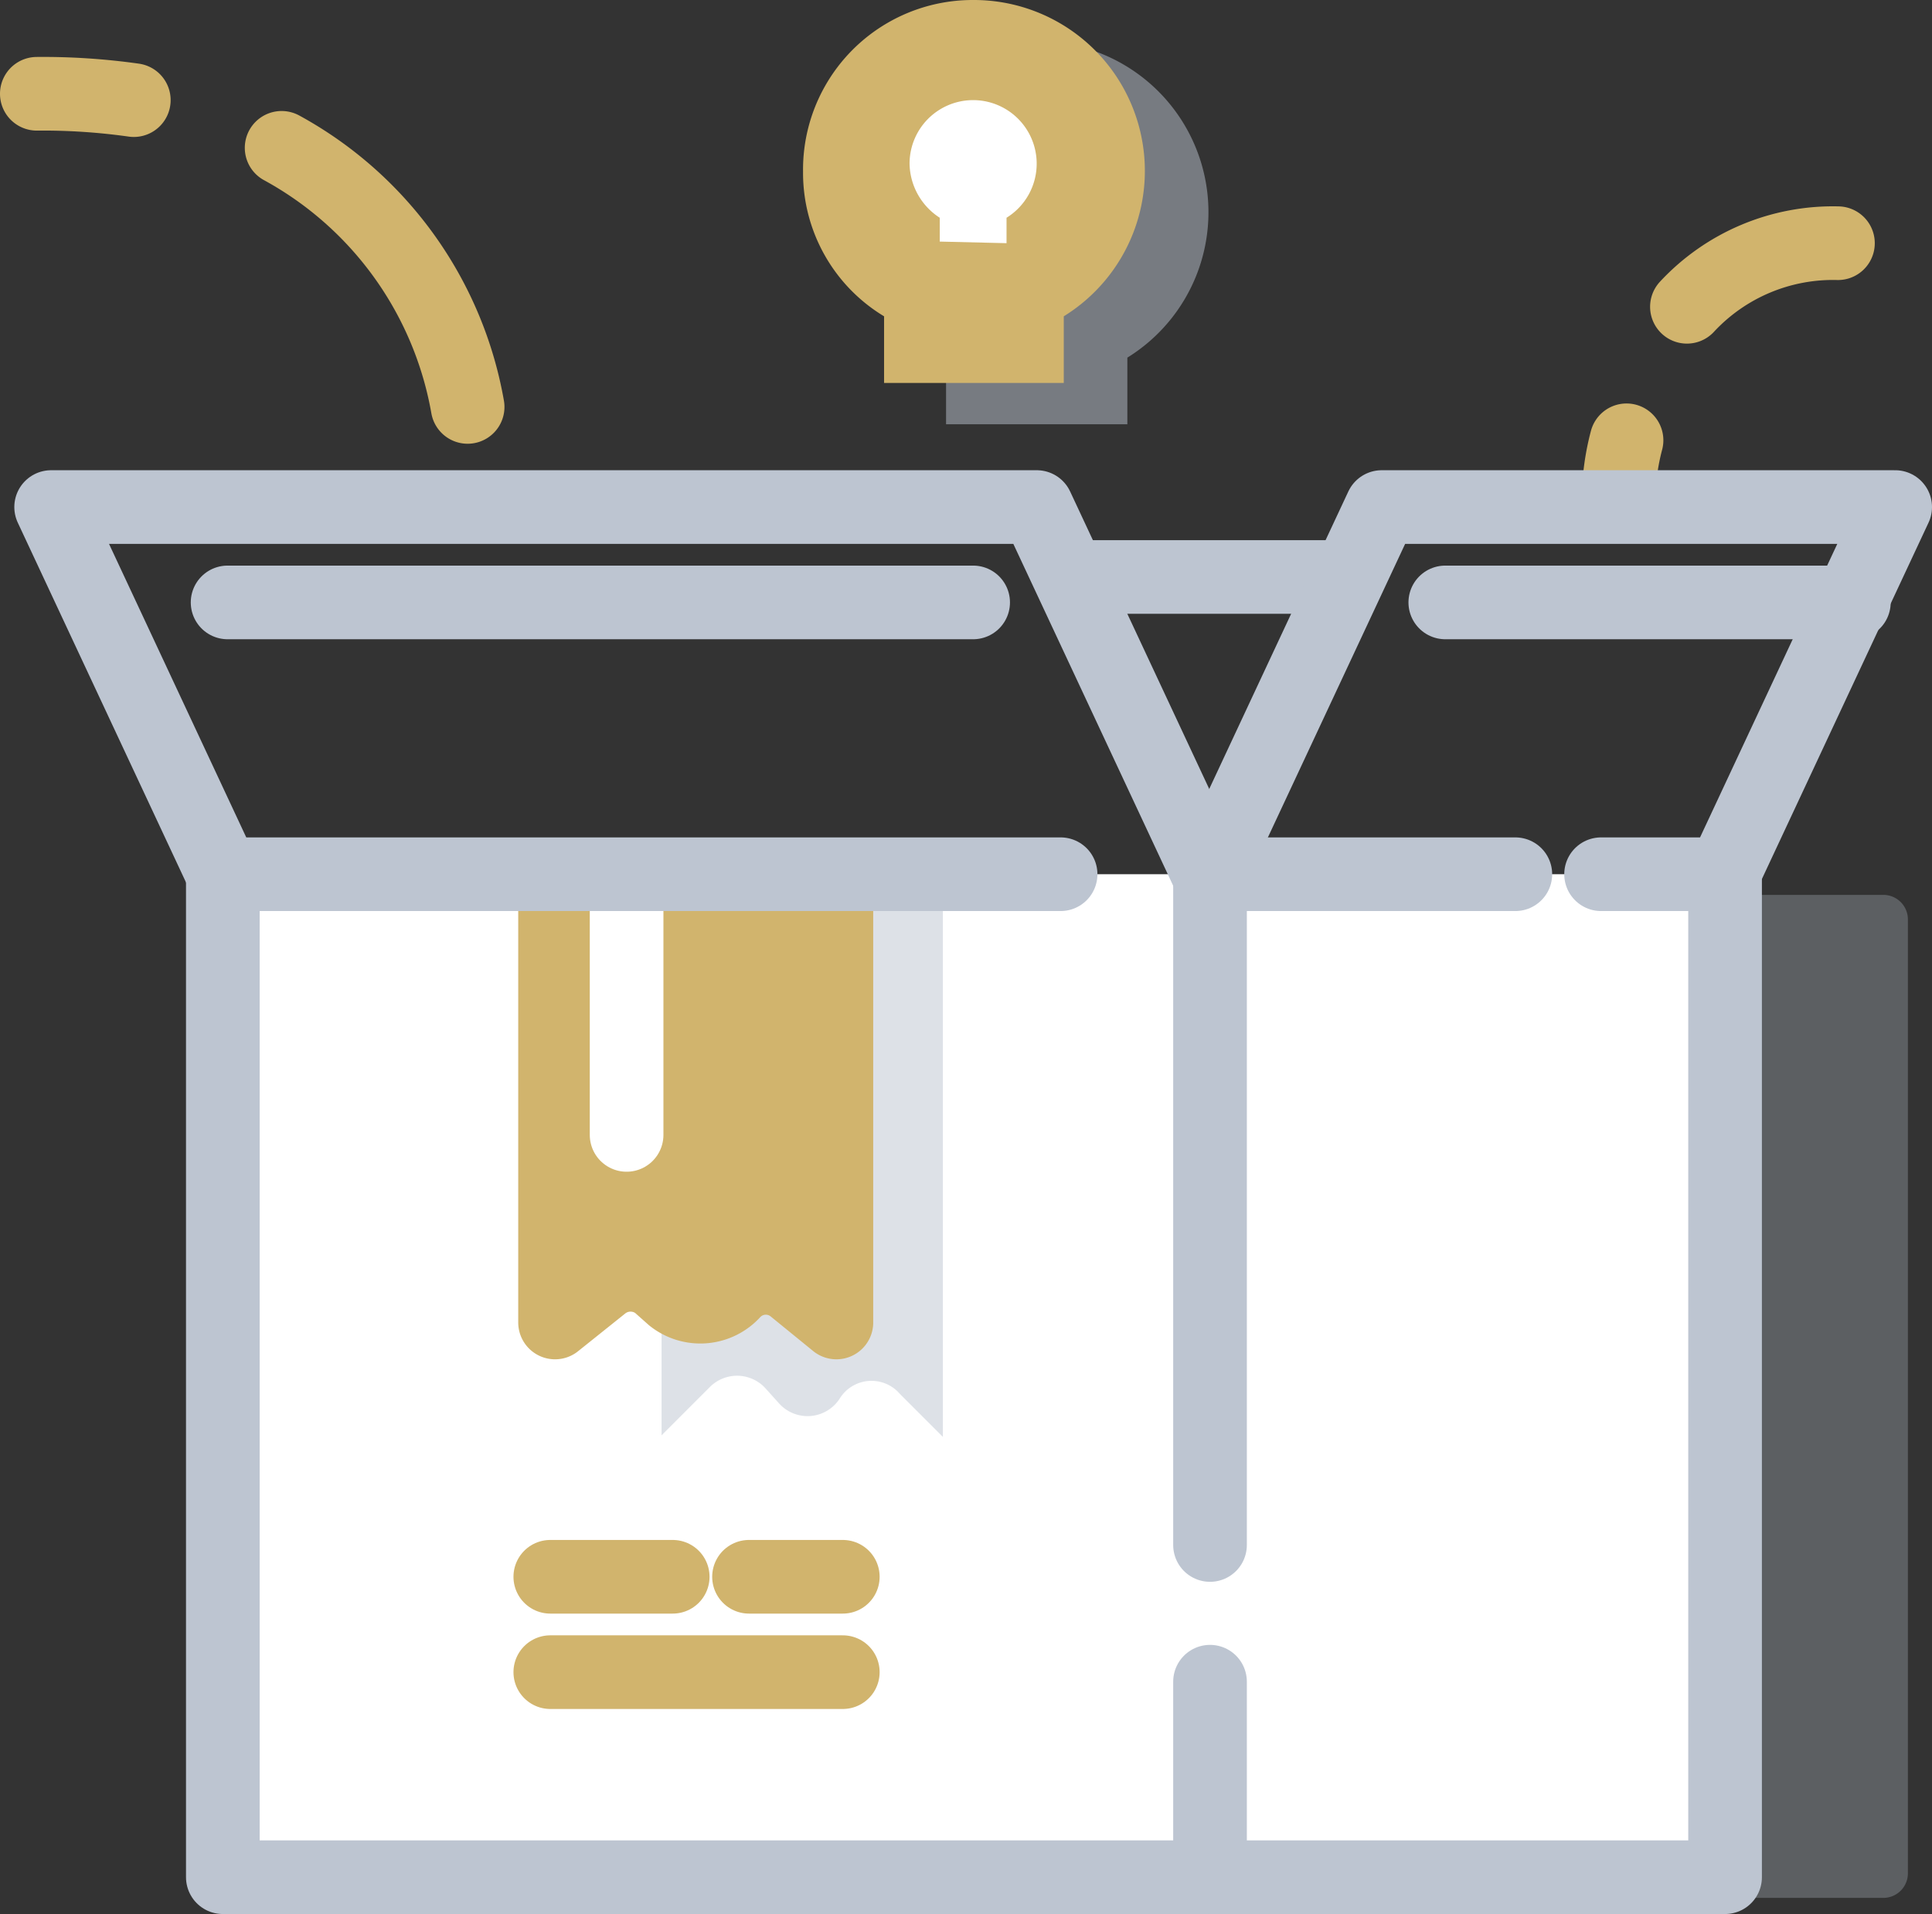
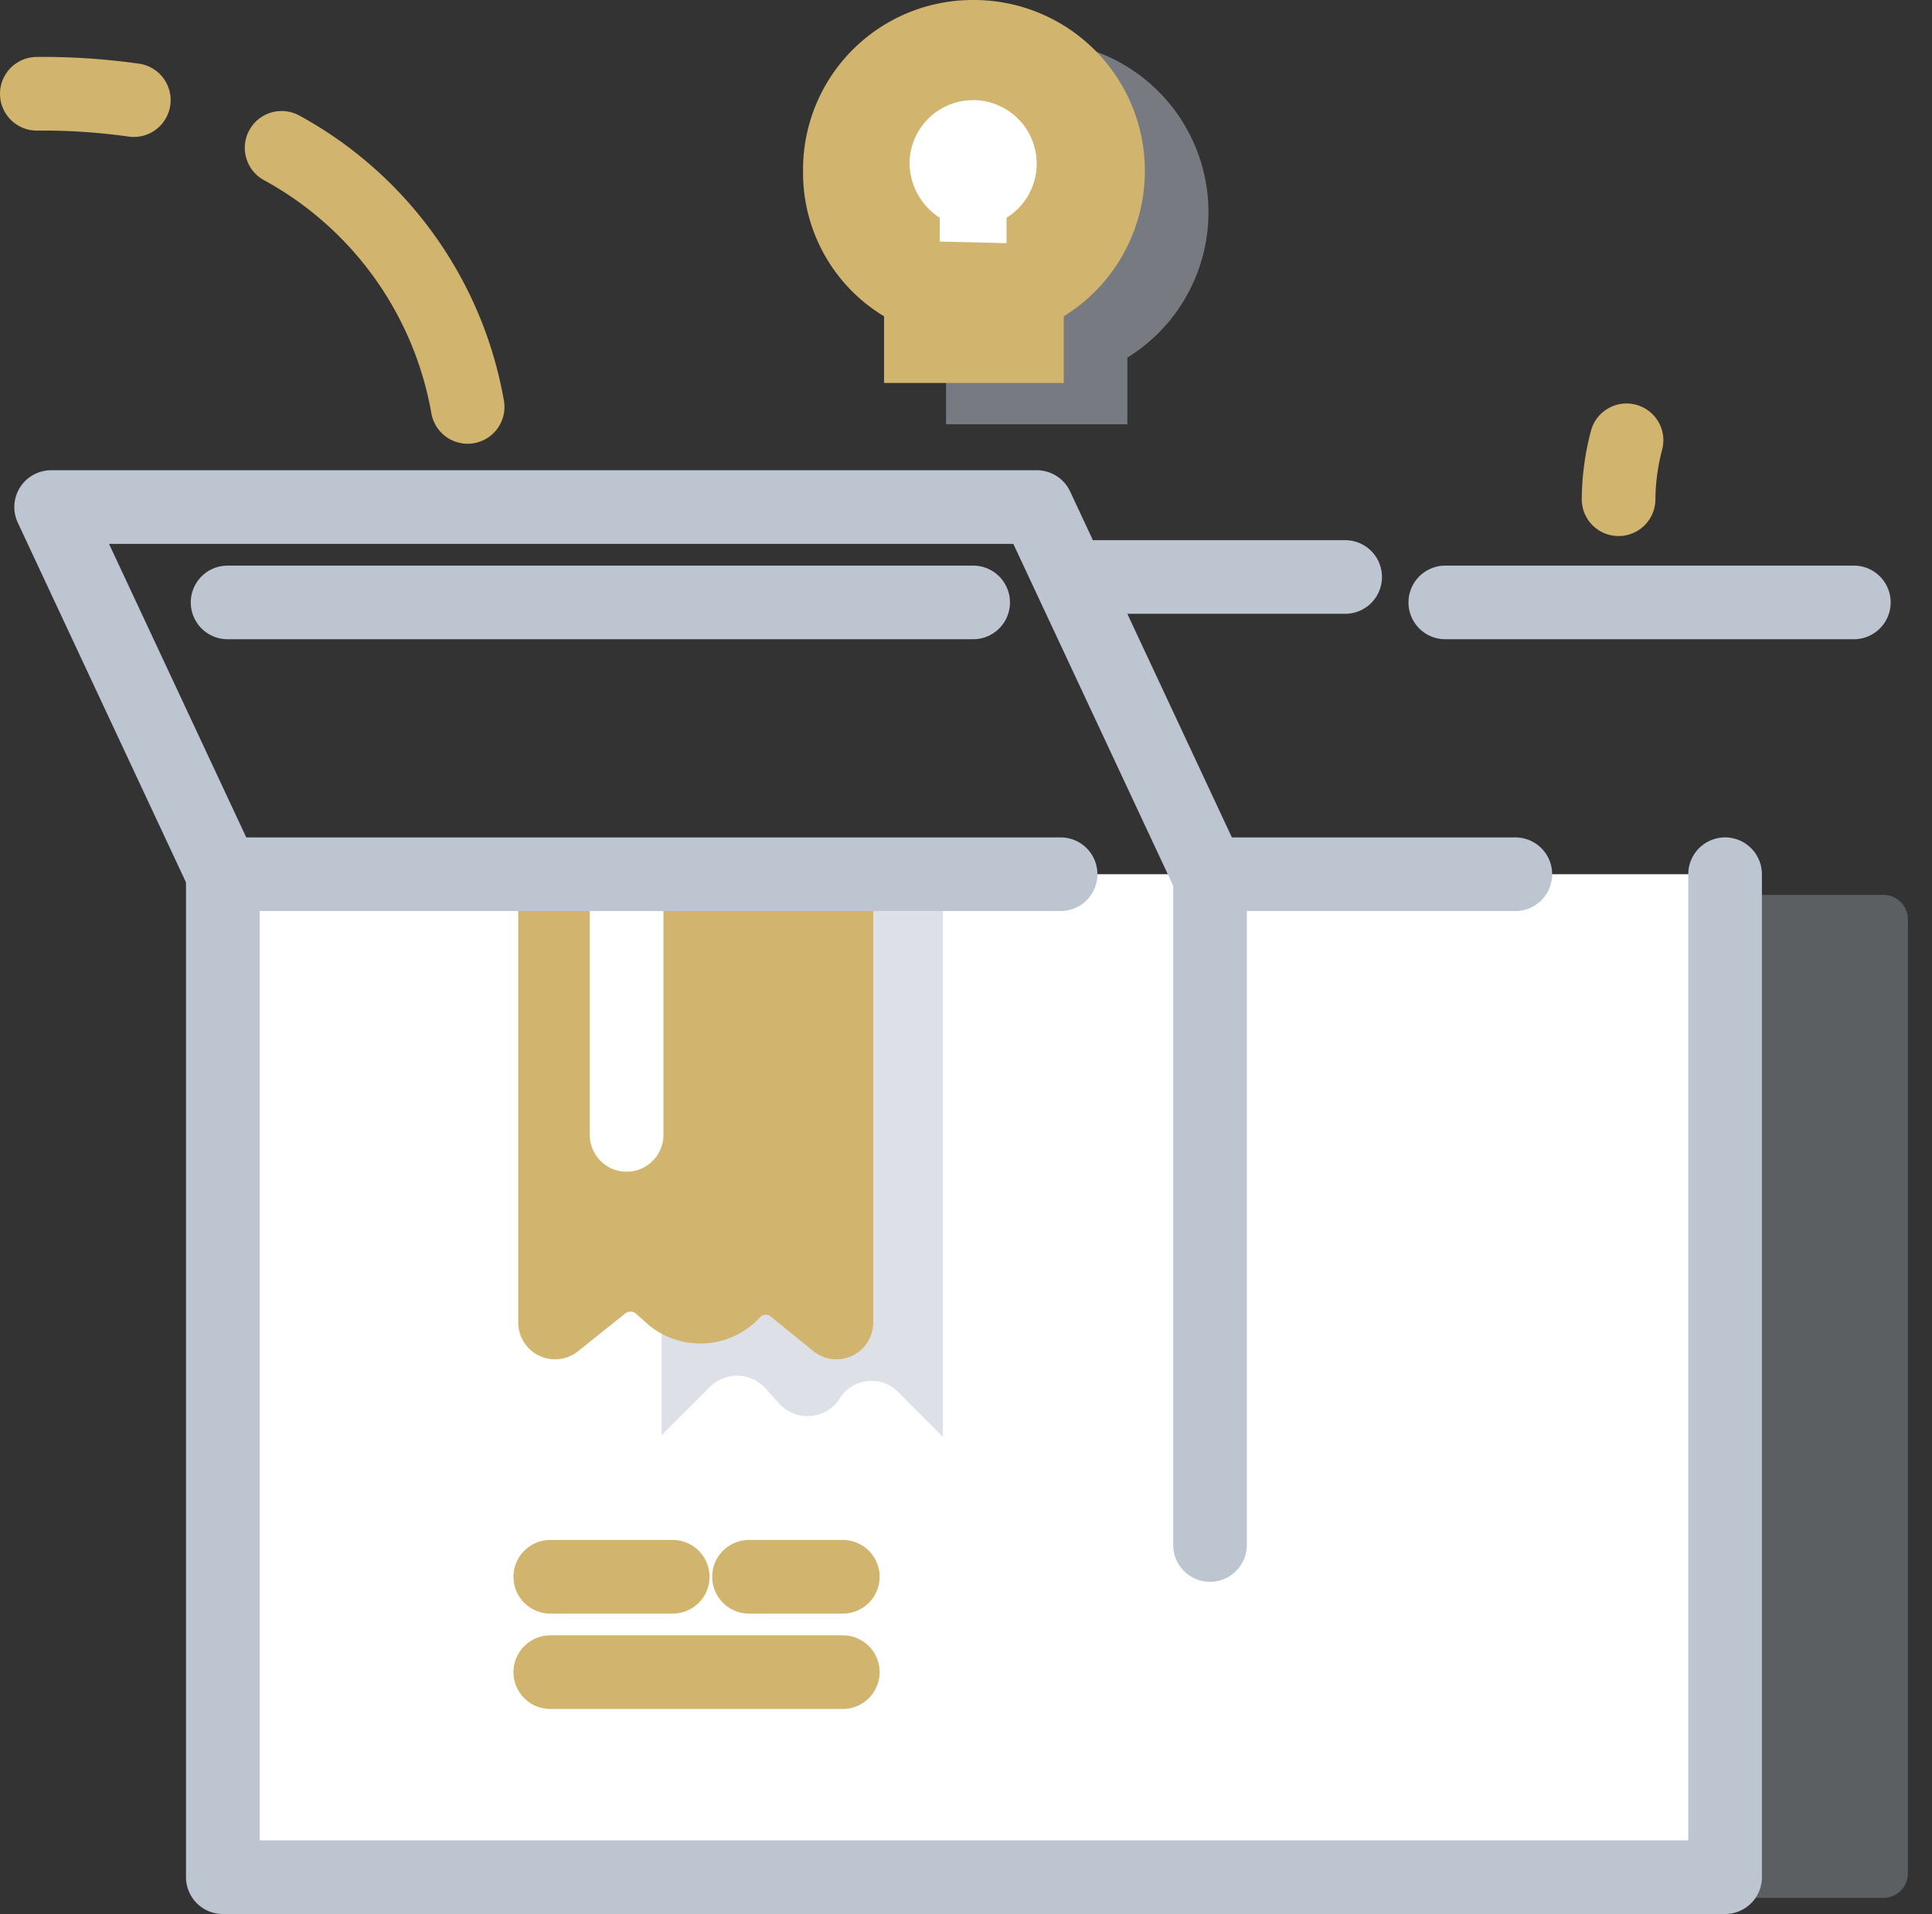
<svg xmlns="http://www.w3.org/2000/svg" width="78.692" height="77.969" viewBox="0 0 78.692 77.969">
  <rect x="0" y="0" width="78.692" height="77.969" fill="#333333" stroke="none" />
  <g id="icon-production" transform="translate(0 -0.3)">
-     <line id="Line_7" data-name="Line 7" x2="12.497" transform="translate(57.573 71.783)" fill="none" stroke="#377dff" stroke-linecap="round" stroke-linejoin="round" stroke-miterlimit="10" stroke-width="3" />
    <path id="Path_13" data-name="Path 13" d="M24.6,56.6H84.882a1,1,0,0,1,.971.971V96.486a1,1,0,0,1-.971.971H25.571a1,1,0,0,1-.971-.971V56.6" transform="translate(-8.143 -19.846)" fill="#bdc5d1" opacity="0.3" />
    <path id="Path_14" data-name="Path 14" d="M74.388,55.3V96.157H13.2V55.3" transform="translate(-4.124 -19.388)" fill="#fff" stroke="#bdc5d1" stroke-linecap="round" stroke-linejoin="round" stroke-miterlimit="10" stroke-width="3" />
    <path id="Path_15" data-name="Path 15" d="M40.8,55.4V78.192l1.942-1.942a1.565,1.565,0,0,1,2.266,0l.583.647a1.558,1.558,0,0,0,2.46-.194h0a1.522,1.522,0,0,1,2.46-.194l1.748,1.748V55.4" transform="translate(-13.854 -19.423)" fill="#bdc5d1" opacity="0.5" />
    <path id="Path_16" data-name="Path 16" d="M34.1,55.4V73.595l1.942-1.554a1.847,1.847,0,0,1,2.266,0l.583.518a1.81,1.81,0,0,0,2.46-.194h0a1.81,1.81,0,0,1,2.46-.194l1.748,1.424V55.4" transform="translate(-11.492 -19.423)" fill="#d1b46d" stroke="#d1b46d" stroke-linecap="round" stroke-linejoin="round" stroke-miterlimit="10" stroke-width="3" />
    <path id="Path_46" data-name="Path 46" d="M11.914,0H0" transform="translate(22.414 68.416)" fill="none" stroke="#d1b46d" stroke-linecap="round" stroke-width="3" />
    <path id="Path_47" data-name="Path 47" d="M3.82,0H0" transform="translate(30.508 64.531)" fill="none" stroke="#d1b46d" stroke-linecap="round" stroke-width="3" />
    <line id="Line_10" data-name="Line 10" x1="4.986" transform="translate(22.414 64.531)" fill="none" stroke="#d1b46d" stroke-linecap="round" stroke-linejoin="round" stroke-miterlimit="10" stroke-width="3" />
    <line id="Line_11" data-name="Line 11" y2="10.554" transform="translate(25.522 35.977)" fill="none" stroke="#fff" stroke-linecap="round" stroke-linejoin="round" stroke-miterlimit="10" stroke-width="3" />
    <line id="Line_12" data-name="Line 12" y2="27.324" transform="translate(49.285 35.912)" fill="none" stroke="#bdc5d1" stroke-linecap="round" stroke-linejoin="round" stroke-miterlimit="10" stroke-width="3" />
-     <line id="Line_13" data-name="Line 13" y2="7.964" transform="translate(49.285 68.805)" fill="none" stroke="#bdc5d1" stroke-linecap="round" stroke-linejoin="round" stroke-miterlimit="10" stroke-width="3" />
    <path id="Path_17" data-name="Path 17" d="M43.516,47.157H9.393L2.4,32.2H42.545l6.993,14.957h12.5" transform="translate(-0.317 -11.245)" fill="none" stroke="#bdc5d1" stroke-linecap="round" stroke-linejoin="round" stroke-miterlimit="10" stroke-width="3" />
    <line id="Line_14" data-name="Line 14" x1="11.202" transform="translate(43.587 23.804)" fill="none" stroke="#bdc5d1" stroke-linecap="round" stroke-linejoin="round" stroke-miterlimit="10" stroke-width="3" />
    <line id="Line_15" data-name="Line 15" x1="30.367" transform="translate(9.27 24.84)" fill="none" stroke="#bdc5d1" stroke-linecap="round" stroke-linejoin="round" stroke-miterlimit="10" stroke-width="3" />
    <line id="Line_16" data-name="Line 16" x1="16.641" transform="translate(58.868 24.84)" fill="none" stroke="#bdc5d1" stroke-linecap="round" stroke-linejoin="round" stroke-miterlimit="10" stroke-width="3" />
    <path id="Path_18" data-name="Path 18" d="M101,30.4a9.72,9.72,0,0,1,.324-2.4" transform="translate(-35.074 -9.764)" fill="none" stroke="#d1b46d" stroke-linecap="round" stroke-linejoin="round" stroke-miterlimit="10" stroke-width="3" />
-     <path id="Path_19" data-name="Path 19" d="M91.228,47.157h4.986L103.207,32.2H82.293L75.3,47.157" transform="translate(-26.015 -11.245)" fill="none" stroke="#bdc5d1" stroke-linecap="round" stroke-linejoin="round" stroke-miterlimit="10" stroke-width="3" />
    <path id="Path_20" data-name="Path 20" d="M5.45,6.459A26.4,26.4,0,0,0,1.5,6.2" transform="translate(0 -2.08)" fill="none" stroke="#d1b46d" stroke-linecap="round" stroke-linejoin="round" stroke-miterlimit="10" stroke-width="3" />
    <path id="Path_21" data-name="Path 21" d="M24.476,20.154A14.978,14.978,0,0,0,16.9,9.6" transform="translate(-5.429 -3.278)" fill="none" stroke="#d1b46d" stroke-linecap="round" stroke-linejoin="round" stroke-miterlimit="10" stroke-width="3" />
-     <path id="Path_22" data-name="Path 22" d="M105.3,18.19a8.121,8.121,0,0,1,6.151-2.59" transform="translate(-36.59 -5.393)" fill="none" stroke="#d1b46d" stroke-linecap="round" stroke-linejoin="round" stroke-miterlimit="10" stroke-width="3" />
    <path id="Path_23" data-name="Path 23" d="M64.284,18.5V15.785A6.962,6.962,0,0,0,60.593,2.9,7.005,7.005,0,0,0,53.6,9.893a6.824,6.824,0,0,0,3.3,5.892V18.5" transform="translate(-18.366 -0.917)" fill="#bdc5d1" opacity="0.5" />
    <path id="Path_24" data-name="Path 24" d="M60.319,15.9V13.185A6.962,6.962,0,0,0,56.628.3,6.909,6.909,0,0,0,49.7,7.293,6.824,6.824,0,0,0,53,13.185V15.9" transform="translate(-16.991)" fill="#d1b46d" />
    <path id="Path_25" data-name="Path 25" d="M60.35,12.427V11.391a2.589,2.589,0,1,0-3.95-2.2,2.673,2.673,0,0,0,1.23,2.2v.971" transform="translate(-19.353 -2.221)" fill="#fff" />
  </g>
</svg>